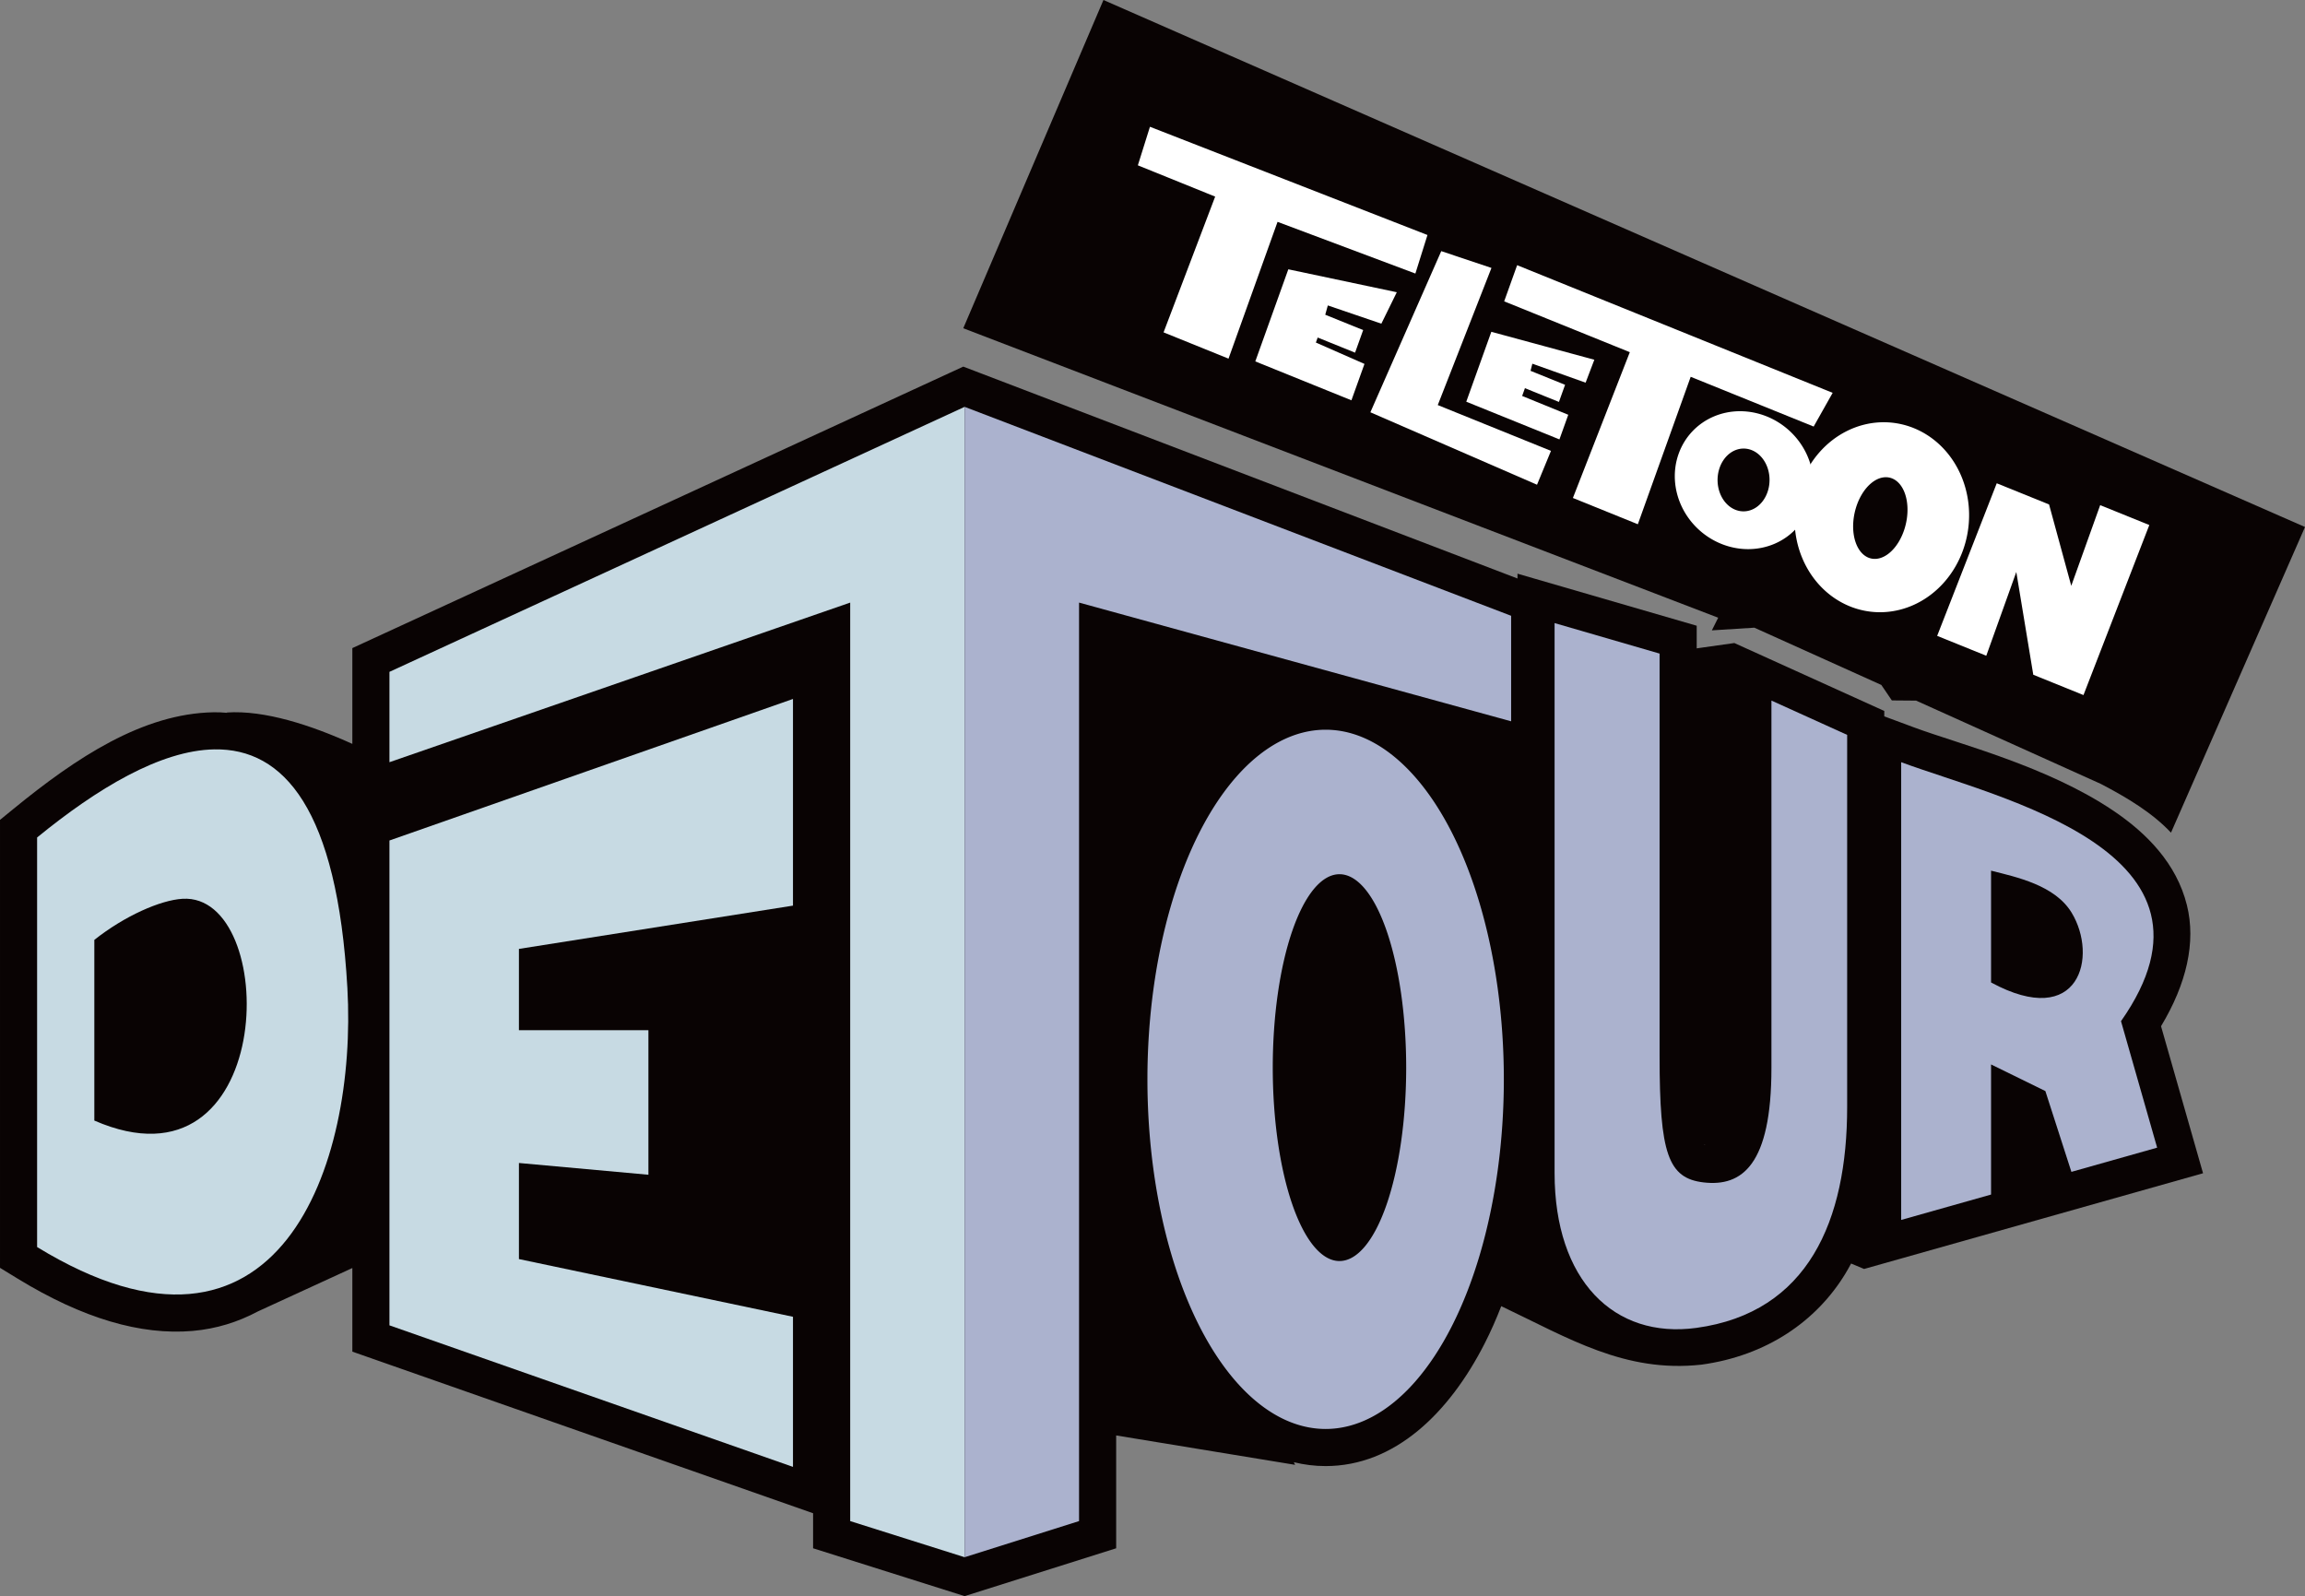
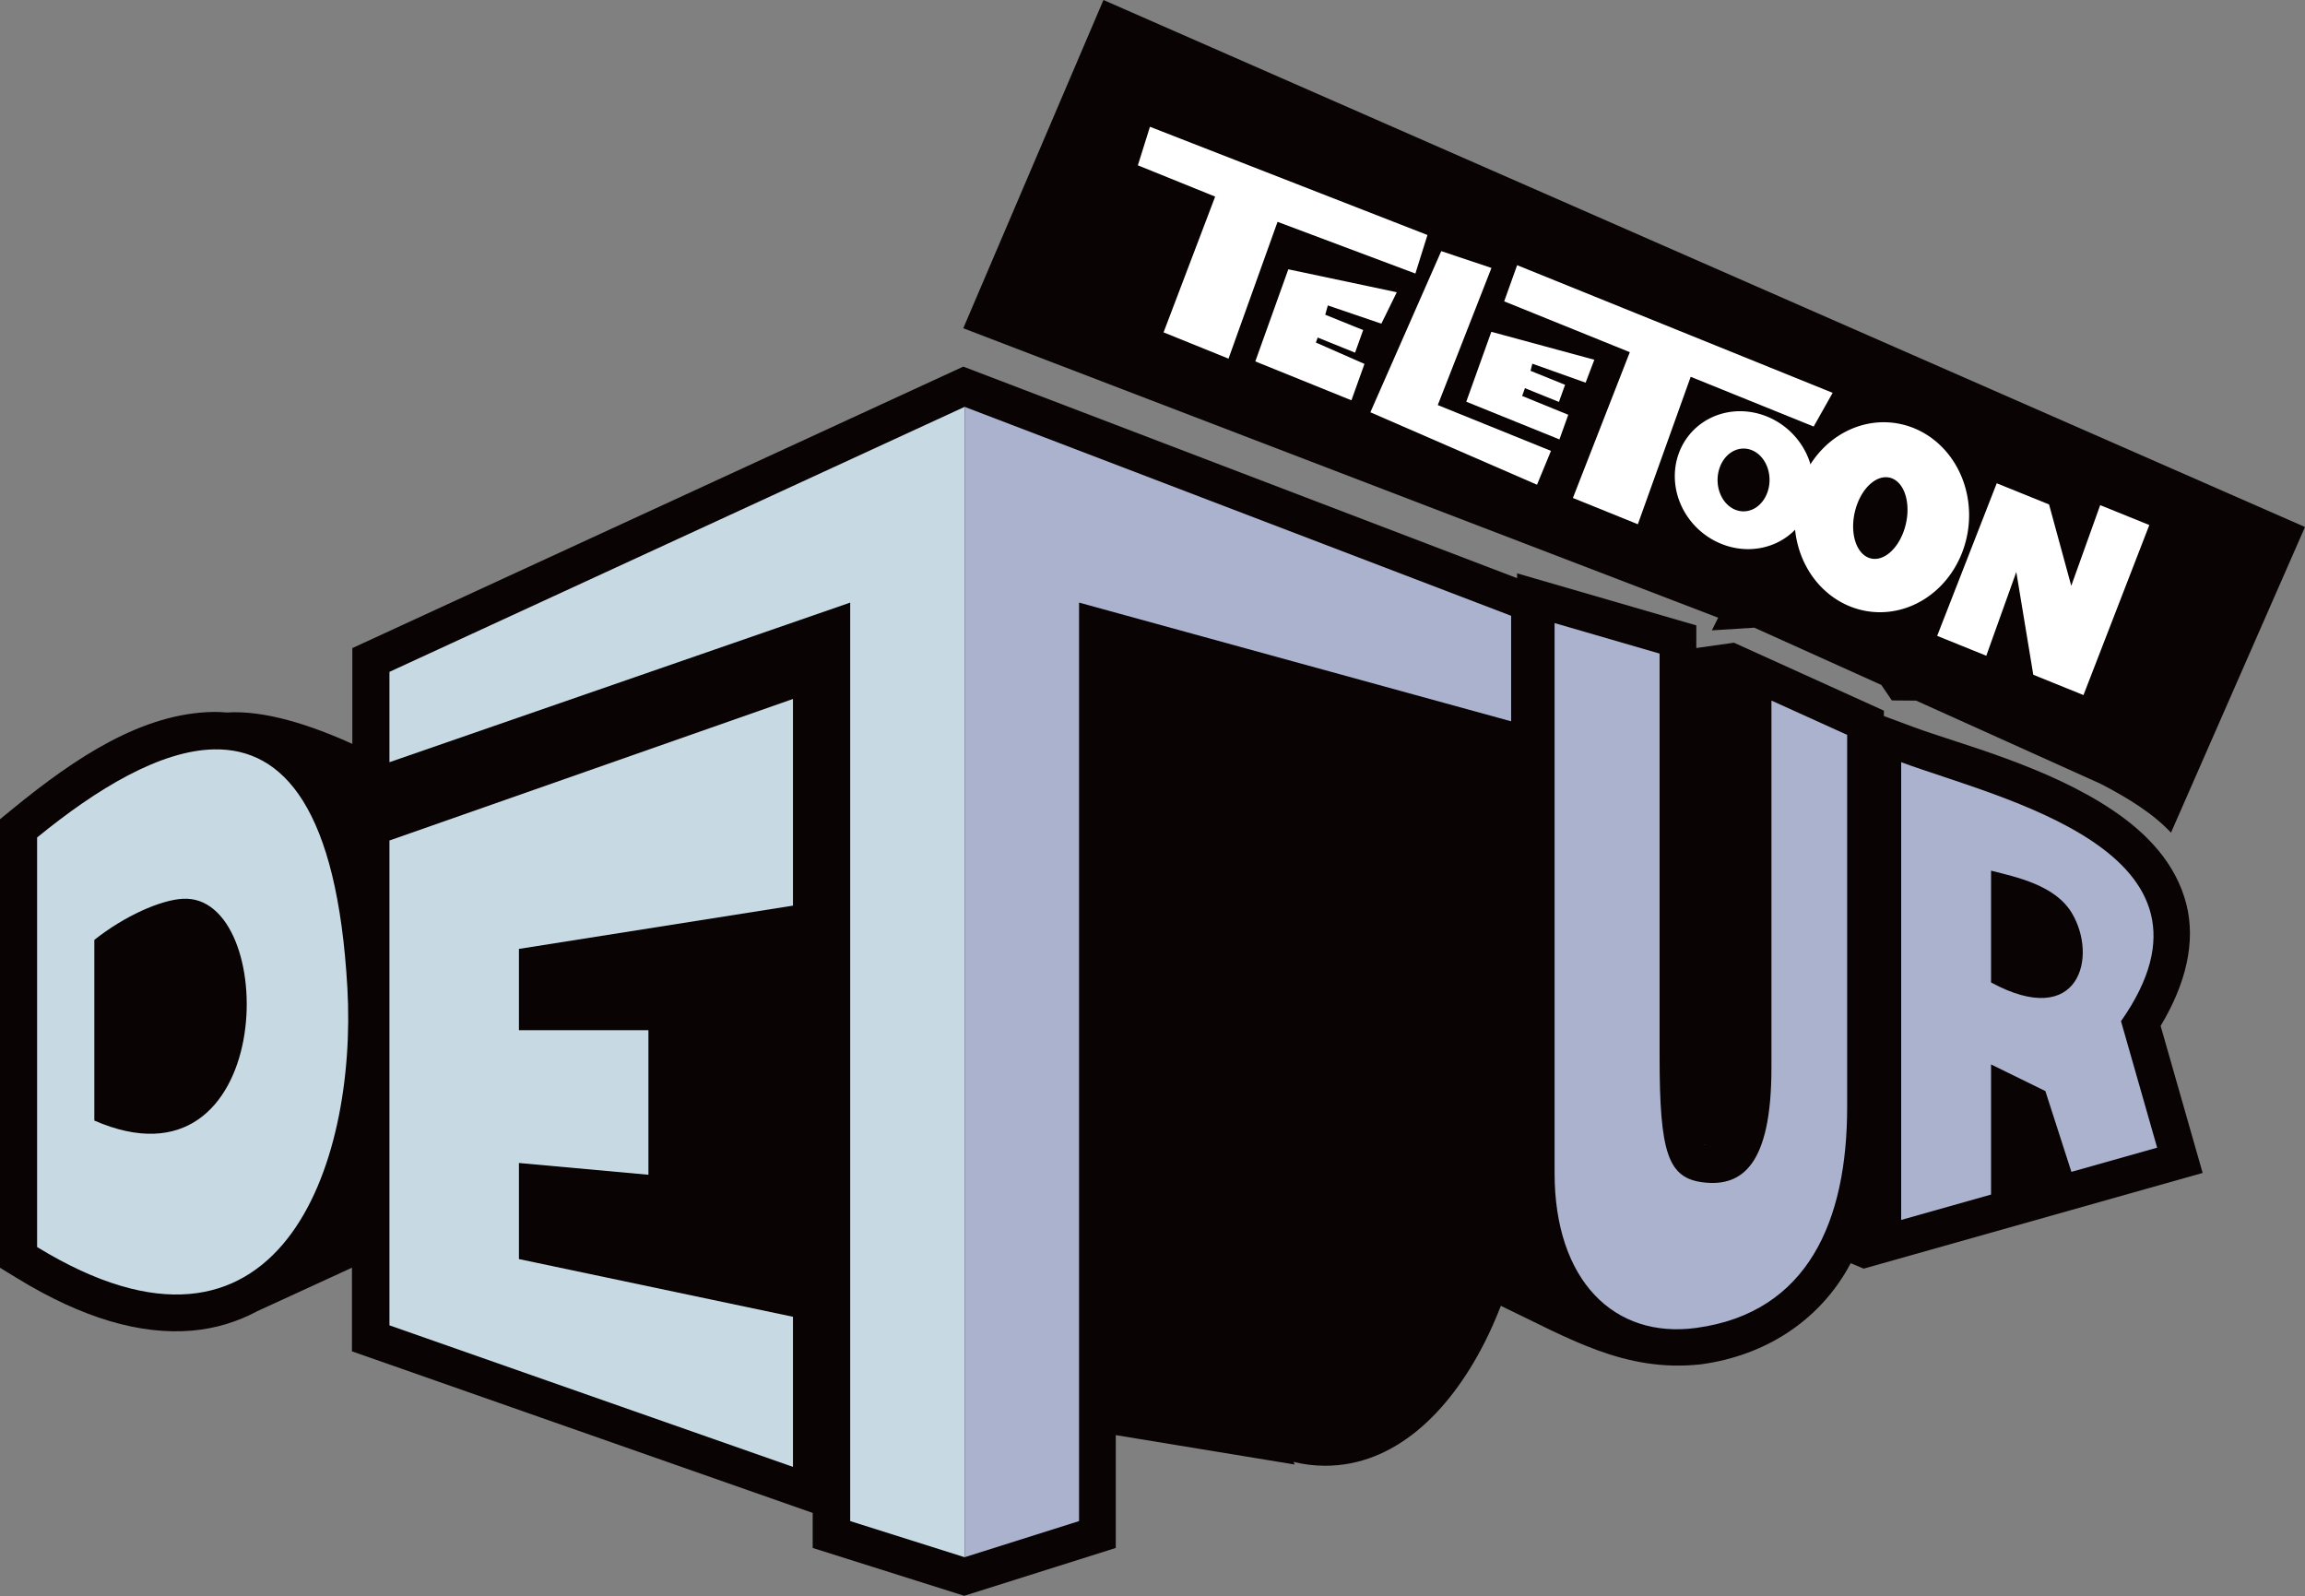
<svg xmlns="http://www.w3.org/2000/svg" xmlns:ns1="http://www.inkscape.org/namespaces/inkscape" xmlns:ns2="http://sodipodi.sourceforge.net/DTD/sodipodi-0.dtd" xmlns:xlink="http://www.w3.org/1999/xlink" width="546.73" height="378.585" id="svg7037" version="1.1" ns1:version="0.92.2 (5c3e80d, 2017-08-06)" ns2:docname="Teletoon Detour logo.svg">
  <rect width="100%" height="100%" fill="#808080" stroke="none" />
  <defs id="defs7039">
    <linearGradient id="linearGradient4805" ns1:collect="always">
      <stop id="stop4801" offset="0" style="stop-color:#0066ff;stop-opacity:1;" />
      <stop style="stop-color:#d5e5ff;stop-opacity:1" offset="0.409" id="stop4807" />
      <stop id="stop4809" offset="0.409" style="stop-color:#00112b;stop-opacity:1" />
      <stop id="stop4803" offset="1" style="stop-color:#0066ff;stop-opacity:1" />
    </linearGradient>
    <clipPath clipPathUnits="userSpaceOnUse" id="clipPath6063">
      <path ns1:connector-curvature="0" d="M 45.468,358.371 V 113.292 H 539.154 V 358.371 H 45.468" id="path6065" />
    </clipPath>
    <clipPath clipPathUnits="userSpaceOnUse" id="clipPath6071">
      <path ns1:connector-curvature="0" d="M 45.468,358.371 H 539.154 V 113.292 H 45.468 V 358.371" id="path6073" />
    </clipPath>
    <linearGradient ns1:collect="always" xlink:href="#linearGradient4805" id="linearGradient4793" x1="788.016" y1="372.429" x2="787.973" y2="649.211" gradientUnits="userSpaceOnUse" />
    <linearGradient ns1:collect="always" xlink:href="#linearGradient4805" id="linearGradient4799" x1="788.016" y1="372.429" x2="787.973" y2="649.211" gradientUnits="userSpaceOnUse" />
  </defs>
  <ns2:namedview id="base" pagecolor="#ffffff" bordercolor="#666666" borderopacity="1.0" ns1:pageopacity="0.0" ns1:pageshadow="2" ns1:zoom="0.7" ns1:cx="385.06944" ns1:cy="170.23681" ns1:document-units="px" ns1:current-layer="layer1" showgrid="false" ns1:window-width="1366" ns1:window-height="705" ns1:window-x="-8" ns1:window-y="-8" ns1:window-maximized="1" fit-margin-top="0" fit-margin-left="0" fit-margin-right="0" fit-margin-bottom="0" showguides="false" />
  <g ns1:label="Layer 1" ns1:groupmode="layer" id="layer1" transform="translate(-38.463,-401.282)">
    <path style="fill:#090303;fill-opacity:1;stroke:none;stroke-width:1px;stroke-linecap:butt;stroke-linejoin:miter;stroke-opacity:1" d="m 266.946,479.139 33.248,-77.857 285,125 -31.786,72.5 c -4.369,-4.651 -10.297,-8.263 -16.671,-11.577 l -43.786,-19.743 -5.754,-0.048 -2.497,-3.672 -30.117,-13.579 -10.077,0.635 1.5,-3 z" id="path6292" ns1:connector-curvature="0" ns2:nodetypes="cccccccccccc" />
    <g clip-path="none" id="g6323" transform="matrix(1.25,0,0,-1.25,31.754,905.548)" />
-     <path style="color:#000000;font-style:normal;font-variant:normal;font-weight:normal;font-stretch:normal;font-size:medium;line-height:normal;font-family:sans-serif;font-variant-ligatures:normal;font-variant-position:normal;font-variant-caps:normal;font-variant-numeric:normal;font-variant-alternates:normal;font-feature-settings:normal;text-indent:0;text-align:start;text-decoration:none;text-decoration-line:none;text-decoration-style:solid;text-decoration-color:#000000;letter-spacing:normal;word-spacing:normal;text-transform:none;writing-mode:lr-tb;direction:ltr;text-orientation:mixed;dominant-baseline:auto;baseline-shift:baseline;text-anchor:start;white-space:normal;shape-padding:0;clip-rule:nonzero;display:inline;overflow:visible;visibility:visible;opacity:1;isolation:auto;mix-blend-mode:normal;color-interpolation:sRGB;color-interpolation-filters:linearRGB;solid-color:#000000;solid-opacity:1;vector-effect:none;fill:#090303;fill-opacity:1;fill-rule:nonzero;stroke:none;stroke-width:1;stroke-linecap:butt;stroke-linejoin:miter;stroke-miterlimit:4;stroke-dasharray:none;stroke-dashoffset:0;stroke-opacity:1;color-rendering:auto;image-rendering:auto;shape-rendering:auto;text-rendering:auto;enable-background:accumulate" d="m -353.891,114.9 -3.363,1.551 -141.547,65.215 v 22.721 c -9.793,-4.441 -20.811,-8.044 -29.771,-7.443 l 0.096,0.078 c -1.063,-0.095 -2.126,-0.15 -3.189,-0.133 -16.837,0.275 -32.644,10.762 -47.475,22.883 l -3.232,2.641 v 106.252 l 4.209,2.574 c 15.438,9.441 29.191,13.449 41.467,12.389 5.649,-0.488 10.832,-2.137 15.463,-4.613 l 22.434,-10.307 v 19.832 l 109.285,38.332 v 8.309 l 35.943,11.35 35.945,-11.35 v -26.762 l 42.443,6.971 -0.303,-0.625 c 2.425,0.599 4.94,0.918 7.543,0.918 16.338,5e-5 29.257,-12.473 37.729,-29.094 1.422,-2.791 2.728,-5.747 3.928,-8.834 15.956,7.578 29.313,15.872 47.467,13.873 15.487,-2.114 27.334,-10.333 34.176,-21.625 0.47,-0.775 0.914,-1.564 1.34,-2.363 l 3.076,1.291 80.4,-22.701 -9.965,-34.877 c 6.064,-10.064 8.325,-19.937 6.137,-28.721 -2.469,-9.909 -9.549,-17.056 -17.396,-22.359 -15.696,-10.606 -36.56,-15.801 -47.314,-19.791 l -7.072,-2.625 v -1.279 l -35.562,-16.113 -8.928,1.262 v -5.365 l -42.508,-12.348 v 1.145 z m 175.762,184.508 0.221,0.146 c -0.04,-0.009 -0.142,-0.022 -0.174,-0.029 -0.009,-0.018 -0.037,-0.096 -0.047,-0.117 z" id="path1230" ns1:connector-curvature="0" transform="translate(620.836,373.338)" />
+     <path style="color:#000000;font-style:normal;font-variant:normal;font-weight:normal;font-stretch:normal;font-size:medium;line-height:normal;font-family:sans-serif;font-variant-ligatures:normal;font-variant-position:normal;font-variant-caps:normal;font-variant-numeric:normal;font-variant-alternates:normal;font-feature-settings:normal;text-indent:0;text-align:start;text-decoration:none;text-decoration-line:none;text-decoration-style:solid;text-decoration-color:#000000;letter-spacing:normal;word-spacing:normal;text-transform:none;writing-mode:lr-tb;direction:ltr;text-orientation:mixed;dominant-baseline:auto;baseline-shift:baseline;text-anchor:start;white-space:normal;shape-padding:0;clip-rule:nonzero;display:inline;overflow:visible;visibility:visible;opacity:1;isolation:auto;mix-blend-mode:normal;color-interpolation:sRGB;color-interpolation-filters:linearRGB;solid-color:#000000;solid-opacity:1;vector-effect:none;fill:#090303;fill-opacity:1;fill-rule:nonzero;stroke:none;stroke-width:1;stroke-linecap:butt;stroke-linejoin:miter;stroke-miterlimit:4;stroke-dasharray:none;stroke-dashoffset:0;stroke-opacity:1;color-rendering:auto;image-rendering:auto;shape-rendering:auto;text-rendering:auto;enable-background:accumulate" d="m -353.891,114.9 -3.363,1.551 -141.547,65.215 v 22.721 c -9.793,-4.441 -20.811,-8.044 -29.771,-7.443 c -1.063,-0.095 -2.126,-0.15 -3.189,-0.133 -16.837,0.275 -32.644,10.762 -47.475,22.883 l -3.232,2.641 v 106.252 l 4.209,2.574 c 15.438,9.441 29.191,13.449 41.467,12.389 5.649,-0.488 10.832,-2.137 15.463,-4.613 l 22.434,-10.307 v 19.832 l 109.285,38.332 v 8.309 l 35.943,11.35 35.945,-11.35 v -26.762 l 42.443,6.971 -0.303,-0.625 c 2.425,0.599 4.94,0.918 7.543,0.918 16.338,5e-5 29.257,-12.473 37.729,-29.094 1.422,-2.791 2.728,-5.747 3.928,-8.834 15.956,7.578 29.313,15.872 47.467,13.873 15.487,-2.114 27.334,-10.333 34.176,-21.625 0.47,-0.775 0.914,-1.564 1.34,-2.363 l 3.076,1.291 80.4,-22.701 -9.965,-34.877 c 6.064,-10.064 8.325,-19.937 6.137,-28.721 -2.469,-9.909 -9.549,-17.056 -17.396,-22.359 -15.696,-10.606 -36.56,-15.801 -47.314,-19.791 l -7.072,-2.625 v -1.279 l -35.562,-16.113 -8.928,1.262 v -5.365 l -42.508,-12.348 v 1.145 z m 175.762,184.508 0.221,0.146 c -0.04,-0.009 -0.142,-0.022 -0.174,-0.029 -0.009,-0.018 -0.037,-0.096 -0.047,-0.117 z" id="path1230" ns1:connector-curvature="0" transform="translate(620.836,373.338)" />
    <path style="fill:#c7dae3;fill-opacity:1;stroke:none;stroke-width:1px;stroke-linecap:butt;stroke-linejoin:miter;stroke-opacity:1" d="M 267.265,770.639 V 497.782 l -136.429,62.857 v 21.429 l 109.286,-37.857 v 217.857 z" id="path337" ns1:connector-curvature="0" ns2:nodetypes="ccccccc" />
    <path style="fill:#c7dae3;fill-opacity:1;stroke:none;stroke-width:1px;stroke-linecap:butt;stroke-linejoin:miter;stroke-opacity:1" d="M -394.285,193.73 -490,227.301 v 115 l 95.715,33.572 v -35.602 l -65,-13.686 v -22.791 l 30.713,2.791 v -34.285 h -30.713 v -19.285 l 65,-10.264 z" id="path339" transform="translate(620.836,373.338)" ns1:connector-curvature="0" />
    <path ns2:nodetypes="ccccccc" ns1:connector-curvature="0" id="path347" d="M 267.265,770.639 V 497.782 l 129.628,49.558 v 25.028 L 294.408,544.211 v 217.857 z" style="fill:#abb2ce;fill-opacity:1;stroke:none;stroke-width:1px;stroke-linecap:butt;stroke-linejoin:miter;stroke-opacity:1" />
    <path style="fill:#abb2ce;fill-opacity:1;stroke:none;stroke-width:1px;stroke-linecap:butt;stroke-linejoin:miter;stroke-opacity:1" d="m -131.428,208.73 v 108.57 l 21.32,-6.02 v -30.863 l 12.881,6.314 6.176,19.168 20.336,-5.742 -8.57,-30 c 28.341,-40.341 -28.814,-52.772 -52.143,-61.428 z m 21.32,25.727 c 6.067,1.531 15.14,3.441 19.105,9.957 6.299,10.35 1.914,27.922 -19.105,16.559 z" transform="translate(620.836,373.338)" id="path351" ns1:connector-curvature="0" />
    <path style="fill:#c7dae3;fill-opacity:1;stroke:none;stroke-width:1px;stroke-linecap:butt;stroke-linejoin:miter;stroke-opacity:1" d="m -531.521,205.688 c -12.789,0.209 -27.839,9.283 -42.051,20.898 v 97.145 c 57.569,35.205 75.95,-19.655 73.596,-61.436 -2.395,-42.488 -15.102,-56.876 -31.545,-56.607 z m -6.502,35.426 c 22.147,0.837 20.856,71.238 -21.977,52.617 v -42.857 c 7.2,-5.696 15.653,-9.422 20.904,-9.746 0.363,-0.022 0.721,-0.027 1.072,-0.014 z" id="path361" transform="translate(620.836,373.338)" ns1:connector-curvature="0" />
-     <path style="fill:#abb2ce;fill-opacity:1;stroke:none;stroke-width:2.114;stroke-miterlimit:4;stroke-dasharray:none" d="m -267.943,201.025 a 42.269,82.928 0 0 0 -42.27,82.928 42.269,82.928 0 0 0 42.27,82.928 42.269,82.928 0 0 0 42.27,-82.928 42.269,82.928 0 0 0 -42.27,-82.928 z m 3.283,34.275 a 15.824,45.876 0 0 1 15.824,45.875 15.824,45.876 0 0 1 -15.824,45.875 15.824,45.876 0 0 1 -15.824,-45.875 15.824,45.876 0 0 1 15.824,-45.875 z" transform="translate(620.836,373.338)" id="path366" ns1:connector-curvature="0" />
    <path style="fill:#abb2ce;fill-opacity:1;stroke:none;stroke-width:0.969;stroke-miterlimit:4;stroke-dasharray:none" d="m -213.637,175.732 v 130.436 c 0,25.482 14.102,39.405 33.627,36.74 26.544,-3.623 35.77,-25.488 35.77,-52.398 V 202.25 l -17.961,-8.139 v 87.135 c 0,23.042 -6.985,28.202 -16.07,27.156 -8.443,-0.971 -10.459,-6.832 -10.459,-29.875 V 182.967 Z" transform="translate(620.836,373.338)" id="rect1176" ns1:connector-curvature="0" />
    <path style="fill:#ffffff;stroke:none;stroke-width:1.02;stroke-linecap:butt;stroke-linejoin:miter;stroke-miterlimit:4;stroke-dasharray:none" d="m 457.563,500.071 a 16.867,15.908 42.652 0 0 -20.93,8.824 16.867,15.908 42.652 0 0 10.104,21.383 16.867,15.908 42.652 0 0 20.931,-8.826 16.867,15.908 42.652 0 0 -10.104,-21.38 z m -3.575,7.99 a 6.163,7.445 0.237 0 1 3.877,9.424 6.163,7.445 0.237 0 1 -7.808,4.699 6.163,7.445 0.237 0 1 -3.874,-9.426 6.163,7.445 0.237 0 1 7.806,-4.697 z" id="path5133" ns1:connector-curvature="0" />
    <path style="fill:#ffffff;stroke:none;stroke-width:0.997;stroke-linecap:butt;stroke-linejoin:miter;stroke-miterlimit:4;stroke-dasharray:none" d="m 398.318,464.181 -3.074,8.577 29.8,12.057 -13.501,34.581 15.405,6.233 12.535,-34.972 29.167,11.801 4.507,-7.998 z" id="rect5137" ns1:connector-curvature="0" ns2:nodetypes="ccccccccc" />
    <path style="fill:#ffffff;stroke:none;stroke-width:1;stroke-linecap:butt;stroke-linejoin:miter;stroke-miterlimit:4;stroke-dasharray:none" d="m 536.612,521.098 -6.86,19.139 -5.265,-19.303 -12.412,-5.022 -14.132,36.192 11.652,4.714 7.12,-19.866 4.027,24.376 11.907,4.818 15.616,-40.332 z" id="rect5139" ns1:connector-curvature="0" ns2:nodetypes="ccccccccccc" />
    <path style="fill:#ffffff;stroke:none;stroke-width:1;stroke-linecap:butt;stroke-linejoin:miter;stroke-miterlimit:4;stroke-dasharray:none" d="m 492.4,502.825 a 20.669,22.558 7.112 0 0 -26.84,13.347 20.669,22.558 7.112 0 0 11.687,28.933 20.669,22.558 7.112 0 0 26.838,-13.345 20.669,22.558 7.112 0 0 -11.684,-28.934 z m -5.131,11.938 a 6.215,9.837 12.996 0 1 2.998,11.746 6.215,9.837 12.996 0 1 -8.61,7.049 6.215,9.837 12.996 0 1 -3,-11.747 6.215,9.837 12.996 0 1 8.612,-7.048 z" id="ellipse5146" ns1:connector-curvature="0" />
    <path ns2:nodetypes="ccccccccc" ns1:connector-curvature="0" id="path6278" d="m 311.223,431.352 -2.867,9.143 18.336,7.419 -12.238,32.201 15.405,6.233 11.63,-32.447 32.693,12.264 2.867,-9.143 z" style="fill:#ffffff;stroke:none;stroke-width:0.997;stroke-linecap:butt;stroke-linejoin:miter;stroke-miterlimit:4;stroke-dasharray:none" />
    <path style="fill:#ffffff;stroke:none;stroke-width:1px;stroke-linecap:butt;stroke-linejoin:miter;stroke-opacity:1" d="m 392.226,464.834 -11.908,-3.986 -16.812,38.222 39.527,17.184 3.312,-8.029 -26.853,-10.865 z" id="path6280" ns1:connector-curvature="0" ns2:nodetypes="ccccccc" />
    <path style="fill:#ffffff;stroke:none;stroke-width:1px;stroke-linecap:butt;stroke-linejoin:miter;stroke-opacity:1" d="m 344.043,465.159 -7.83,21.846 22.8,9.225 3.093,-8.63 -11.526,-5.068 0.427,-1.19 8.867,3.587 1.92,-5.357 -8.993,-3.639 0.612,-2.205 12.696,4.327 3.663,-7.457 z" id="path6282" ns1:connector-curvature="0" ns2:nodetypes="ccccccccccccc" />
    <path ns2:nodetypes="ccccccccccccc" ns1:connector-curvature="0" id="path6284" d="m 392.195,479.984 -5.942,16.58 22.097,8.941 2.094,-5.842 -10.939,-4.463 0.662,-1.846 8.064,3.263 1.457,-4.065 -8.191,-3.314 0.427,-1.689 12.635,4.498 2.069,-5.436 z" style="fill:#ffffff;stroke:none;stroke-width:1px;stroke-linecap:butt;stroke-linejoin:miter;stroke-opacity:1" />
  </g>
</svg>